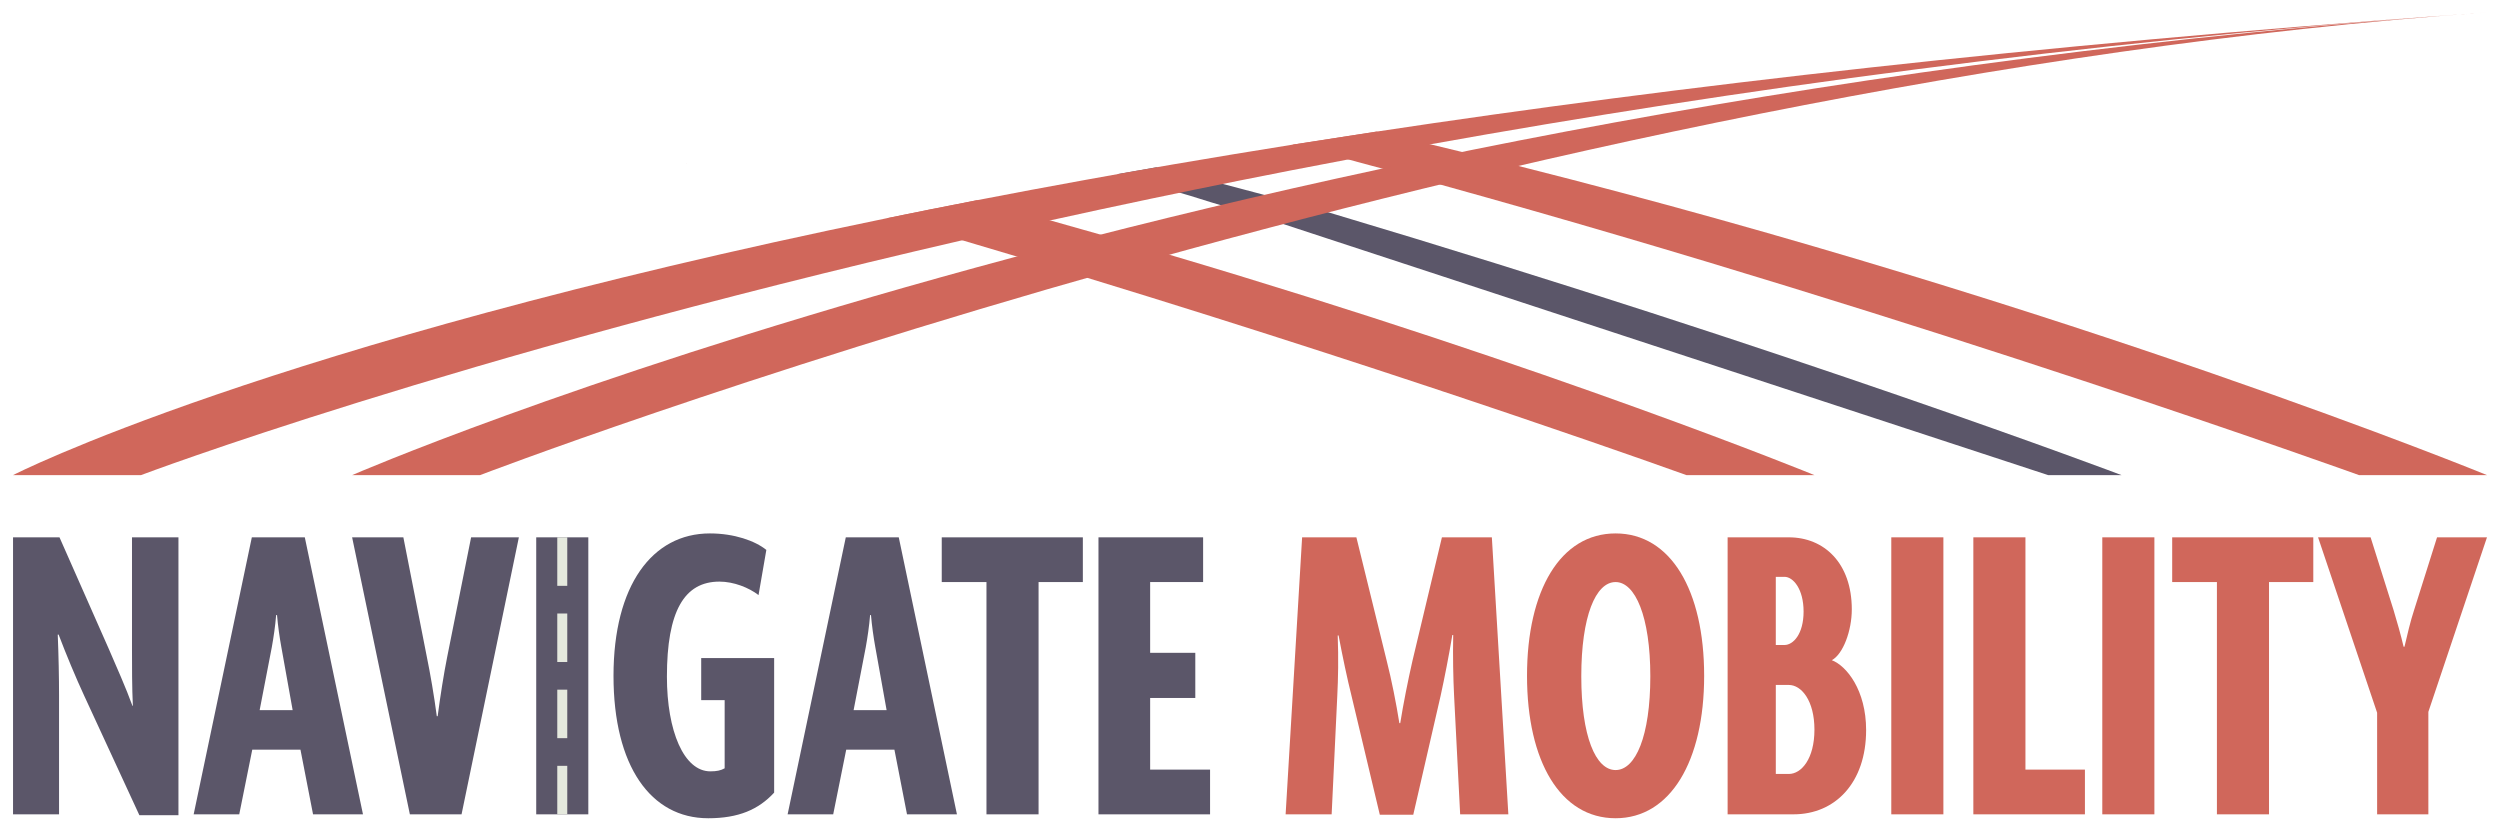
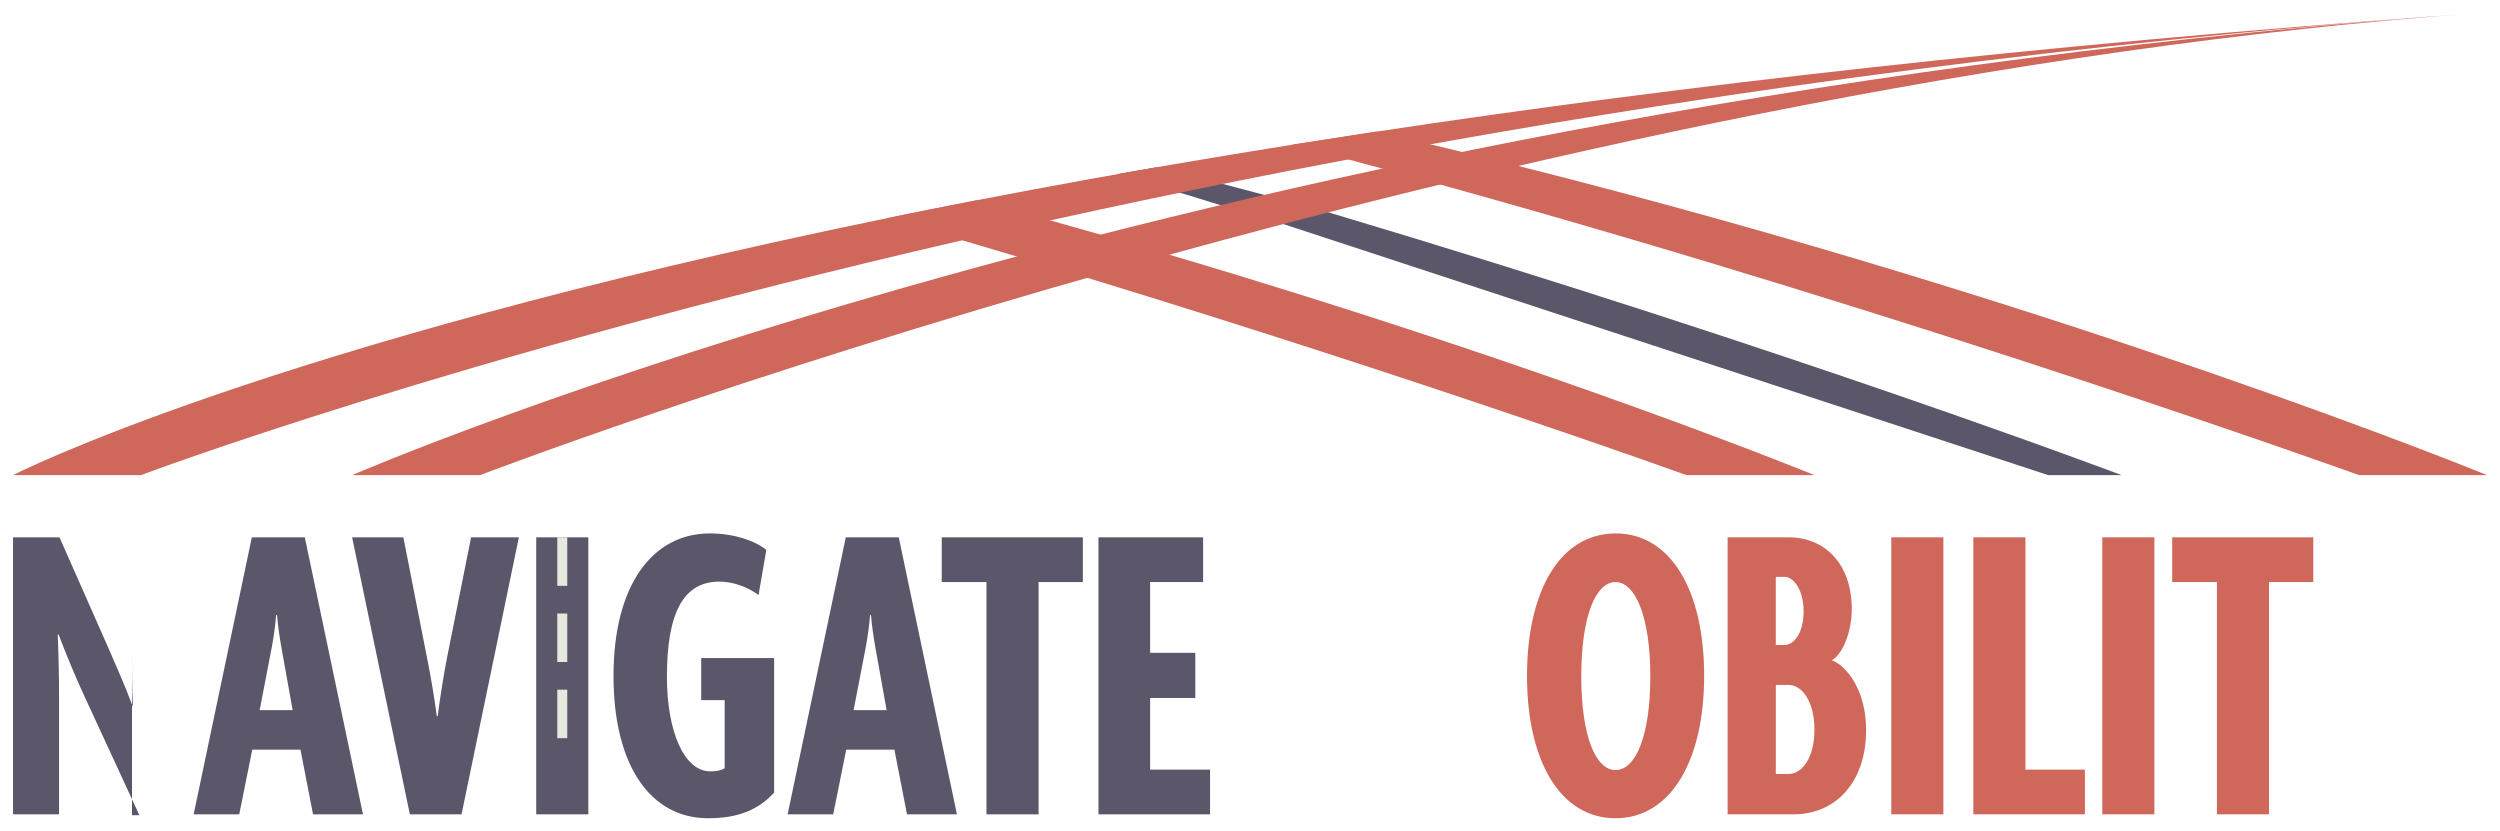
<svg xmlns="http://www.w3.org/2000/svg" id="Livello_1" viewBox="0 0 1920 638">
  <path d="M523.66,125.44c.67.02,1.38.02,2.12.02h-.92c-.4,0-.8,0-1.2-.02Z" style="fill:#d0675b; stroke-width:0px;" />
  <path d="M527.04,125.46c.71,0,1.45.02,2.22.02h-1.47c-.25,0-.5,0-.75-.02Z" style="fill:#d0675b; stroke-width:0px;" />
-   <path d="M107.04,626.08l-42.35-91.7c-6.34-13.67-14-32.01-19.67-47.02h-.67c.67,16.01,1,33.34,1,46.35v91.7H10.01v-212.74h35.68l38.01,86.03c5.34,12.34,13.34,30.34,18.01,43.35h.33c-.67-13.34-.67-31.01-.67-43.01v-86.36h35.68v213.41h-30.01Z" style="fill:#5b5669; stroke-width:0px;" />
+   <path d="M107.04,626.08l-42.35-91.7c-6.34-13.67-14-32.01-19.67-47.02h-.67c.67,16.01,1,33.34,1,46.35v91.7H10.01v-212.74h35.68l38.01,86.03c5.34,12.34,13.34,30.34,18.01,43.35h.33c-.67-13.34-.67-31.01-.67-43.01v-86.36v213.41h-30.01Z" style="fill:#5b5669; stroke-width:0px;" />
  <path d="M240.42,625.41l-9.67-49.68h-37.01l-10,49.68h-35.01l44.68-212.74h40.68l44.68,212.74h-38.35ZM216.08,497.03c-1.33-7.34-2.67-16.67-3.33-24.68h-.67c-.67,8.34-2,17.34-3.33,24.68l-9.34,48.35h25.34l-8.67-48.35Z" style="fill:#5b5669; stroke-width:0px;" />
  <path d="M354.46,625.41h-39.68l-44.35-212.74h39.35l18.01,91.7c2.67,13,5.67,30.34,7.67,45.68h.67c2-15.34,4.67-32.34,7.34-45.68l18.34-91.7h36.68l-44.02,212.74Z" style="fill:#5b5669; stroke-width:0px;" />
  <path d="M411.82,625.41v-212.74h40.01v212.74h-40.01Z" style="fill:#5b5669; stroke-width:0px;" />
  <path d="M543.86,628.41c-44.02,0-72.69-40.01-72.69-109.37s29.68-109.37,74.03-109.37c18.67,0,34.68,5.67,43.35,12.67l-6,34.68c-7.34-5.67-19.01-10.34-30.01-10.34-27.01,0-40.35,22.67-40.35,73.03,0,41.68,13,72.69,33.34,72.69,5,0,8-.67,11-2.33v-52.35h-18.01v-32.34h56.02v103.37c-12,13-27.34,19.67-50.68,19.67Z" style="fill:#5b5669; stroke-width:0px;" />
  <path d="M696.58,625.41l-9.67-49.68h-37.01l-10,49.68h-35.01l44.68-212.74h40.68l44.68,212.74h-38.35ZM672.24,497.03c-1.33-7.34-2.67-16.67-3.33-24.68h-.67c-.67,8.34-2,17.34-3.33,24.68l-9.34,48.35h25.34l-8.67-48.35Z" style="fill:#5b5669; stroke-width:0px;" />
  <path d="M797.62,447.02v178.39h-40.01v-178.39h-34.35v-34.34h108.37v34.34h-34.01Z" style="fill:#5b5669; stroke-width:0px;" />
  <path d="M843.63,625.41v-212.74h80.36v34.34h-40.68v54.35h34.68v34.68h-34.68v55.02h46.02v34.35h-85.7Z" style="fill:#5b5669; stroke-width:0px;" />
-   <path d="M1121.4,625.41l-4.67-91.36c-.67-13.34-1-29.68-.67-46.35h-.67c-2.67,16.01-6,33.01-9,46.68l-21.01,91.36h-25.68l-21.67-91.03c-3.33-13.34-7-30.68-10-46.68h-.67c.67,17.67.33,33.34-.33,46.35l-4.33,91.03h-35.35l12.67-212.74h41.68l23.34,95.03c3.67,14.34,7.34,33.01,9.67,47.68h.67c2.33-14.67,6-33.01,9.34-47.68l22.67-95.03h38.35l12.67,212.74h-37.01Z" style="fill:#d0675b; stroke-width:0px;" />
  <path d="M1240.77,628.41c-42.35,0-68.02-43.68-68.02-109.37s25.68-109.37,68.02-109.37,68.02,43.68,68.02,109.37-26.01,109.37-68.02,109.37ZM1240.77,447.02c-15.34,0-26.34,26.34-26.34,72.36s11,72.02,26.34,72.02,26.68-26.01,26.68-72.02-11.67-72.36-26.68-72.36Z" style="fill:#d0675b; stroke-width:0px;" />
  <path d="M1377.49,625.41h-50.68v-212.74h47.02c27.01,0,48.35,19.67,48.35,55.35,0,16.34-6.67,34.35-15.34,39.01,11.34,4.34,26.34,23.01,26.34,53.68,0,40.35-23.67,64.69-55.69,64.69ZM1370.48,443.01h-6.67v52.35h6.67c6.67,0,14.67-8.34,14.67-25.68s-8-26.68-14.67-26.68ZM1373.82,526.04h-10v68.36h10c9.67,0,19.67-11.67,19.67-34.01s-10-34.35-19.67-34.35Z" style="fill:#d0675b; stroke-width:0px;" />
  <path d="M1452.51,625.41v-212.74h40.01v212.74h-40.01Z" style="fill:#d0675b; stroke-width:0px;" />
  <path d="M1515.53,625.41v-212.74h40.01v178.39h45.68v34.35h-85.7Z" style="fill:#d0675b; stroke-width:0px;" />
  <path d="M1614.56,625.41v-212.74h40.01v212.74h-40.01Z" style="fill:#d0675b; stroke-width:0px;" />
  <path d="M1742.6,447.02v178.39h-40.01v-178.39h-34.35v-34.34h108.37v34.34h-34.01Z" style="fill:#d0675b; stroke-width:0px;" />
-   <path d="M1864.98,546.72v78.69h-39.35v-78.03l-45.35-134.71h40.35l17.67,56.02c2.33,7.67,5.67,19.34,7.67,28.01h.67c2-8.67,4.67-20.01,7.34-28.01l17.67-56.02h38.35l-45.02,134.05Z" style="fill:#d0675b; stroke-width:0px;" />
  <path d="M1910,364.89h-98.27s-330.48-119.2-705.69-223.18c-14.76-4.11-29.59-8.18-44.48-12.23-8.68-2.35-17.41-4.7-26.13-7.03-14.26-3.82-28.56-7.61-42.91-11.35,21.14-3.36,42.66-6.69,64.59-10.03,13.88,3.21,27.66,6.46,41.36,9.75h.04c8.12,1.95,16.19,3.9,24.24,5.87,14.55,3.54,28.98,7.13,43.29,10.74,427.47,107.75,743.96,237.44,743.96,237.44Z" style="fill:#d0675b; stroke-width:0px;" />
  <path d="M1393.5,364.89h-98.3s-197.37-71.2-460.23-151.54c-17.74-5.41-35.78-10.89-54.09-16.36-13.8-4.15-27.77-8.33-41.88-12.46-19.08-5.66-38.42-11.3-57.95-16.95,22.44-4.61,45.51-9.21,69.23-13.82,19.06,5.14,37.83,10.32,56.31,15.5,13.02,3.65,25.9,7.28,38.61,10.93,17.95,5.16,35.61,10.3,52.91,15.44,296,87.58,495.38,169.26,495.38,169.26Z" style="fill:#d0675b; stroke-width:0px;" />
  <path d="M1629.31,364.89h-56.33s-267.36-87.76-587.38-192.81c-16.4-5.38-31.06-9.65-47.95-14.47-11.18-3.21-20.45-6.47-31.76-9.65-12.8-3.6-31.33-9.33-48.12-14.15,12.09-2.12,22-3.91,30.33-5.34,0,0,34.65,8.53,51.01,12.79,4.77,1.24,21.51,5.67,31.82,8.42,11.16,2.98,33.38,8.65,49.38,13.42,359.69,107.4,609.01,201.79,609.01,201.79Z" style="fill:#5b5669; stroke-width:0px;" />
  <path d="M1885.25,11.34c-289.22,21.22-554.42,57.76-786.74,99.49h-.04c-21.31,3.84-42.3,7.72-63.04,11.62-28.71,5.41-56.88,10.88-84.48,16.42-22.44,4.49-44.5,9.02-66.19,13.57h-.02c-26.63,5.58-52.68,11.2-78.14,16.82-23.03,5.08-45.55,10.17-67.59,15.27C344,275.67,108.3,364.89,108.3,364.89H10s191.96-98.82,671.06-197.3c22.44-4.61,45.51-9.21,69.23-13.82,26.93-5.22,54.67-10.44,83.26-15.6,22.08-4.03,44.65-8.01,67.76-11.97h.02c29.55-5.05,59.94-10.09,91.19-15.08,21.14-3.36,42.66-6.69,64.59-10.03,230.92-34.9,505.3-66.57,828.14-89.74Z" style="fill:#d0675b; stroke-width:0px;" />
  <path d="M270.44,364.89S929.33,78.16,1909.99,9.59C1158.41,62.15,368.71,364.89,368.71,364.89h-98.28Z" style="fill:#d0675b; stroke-width:0px;" />
  <rect x="427.99" y="412.67" width="7.67" height="37.25" style="fill:#e5e9de; stroke-width:0px;" />
-   <rect x="427.99" y="588.16" width="7.67" height="37.25" style="fill:#e5e9de; stroke-width:0px;" />
  <rect x="427.99" y="529.66" width="7.67" height="37.25" style="fill:#e5e9de; stroke-width:0px;" />
  <rect x="427.99" y="471.17" width="7.67" height="37.25" style="fill:#e5e9de; stroke-width:0px;" />
</svg>